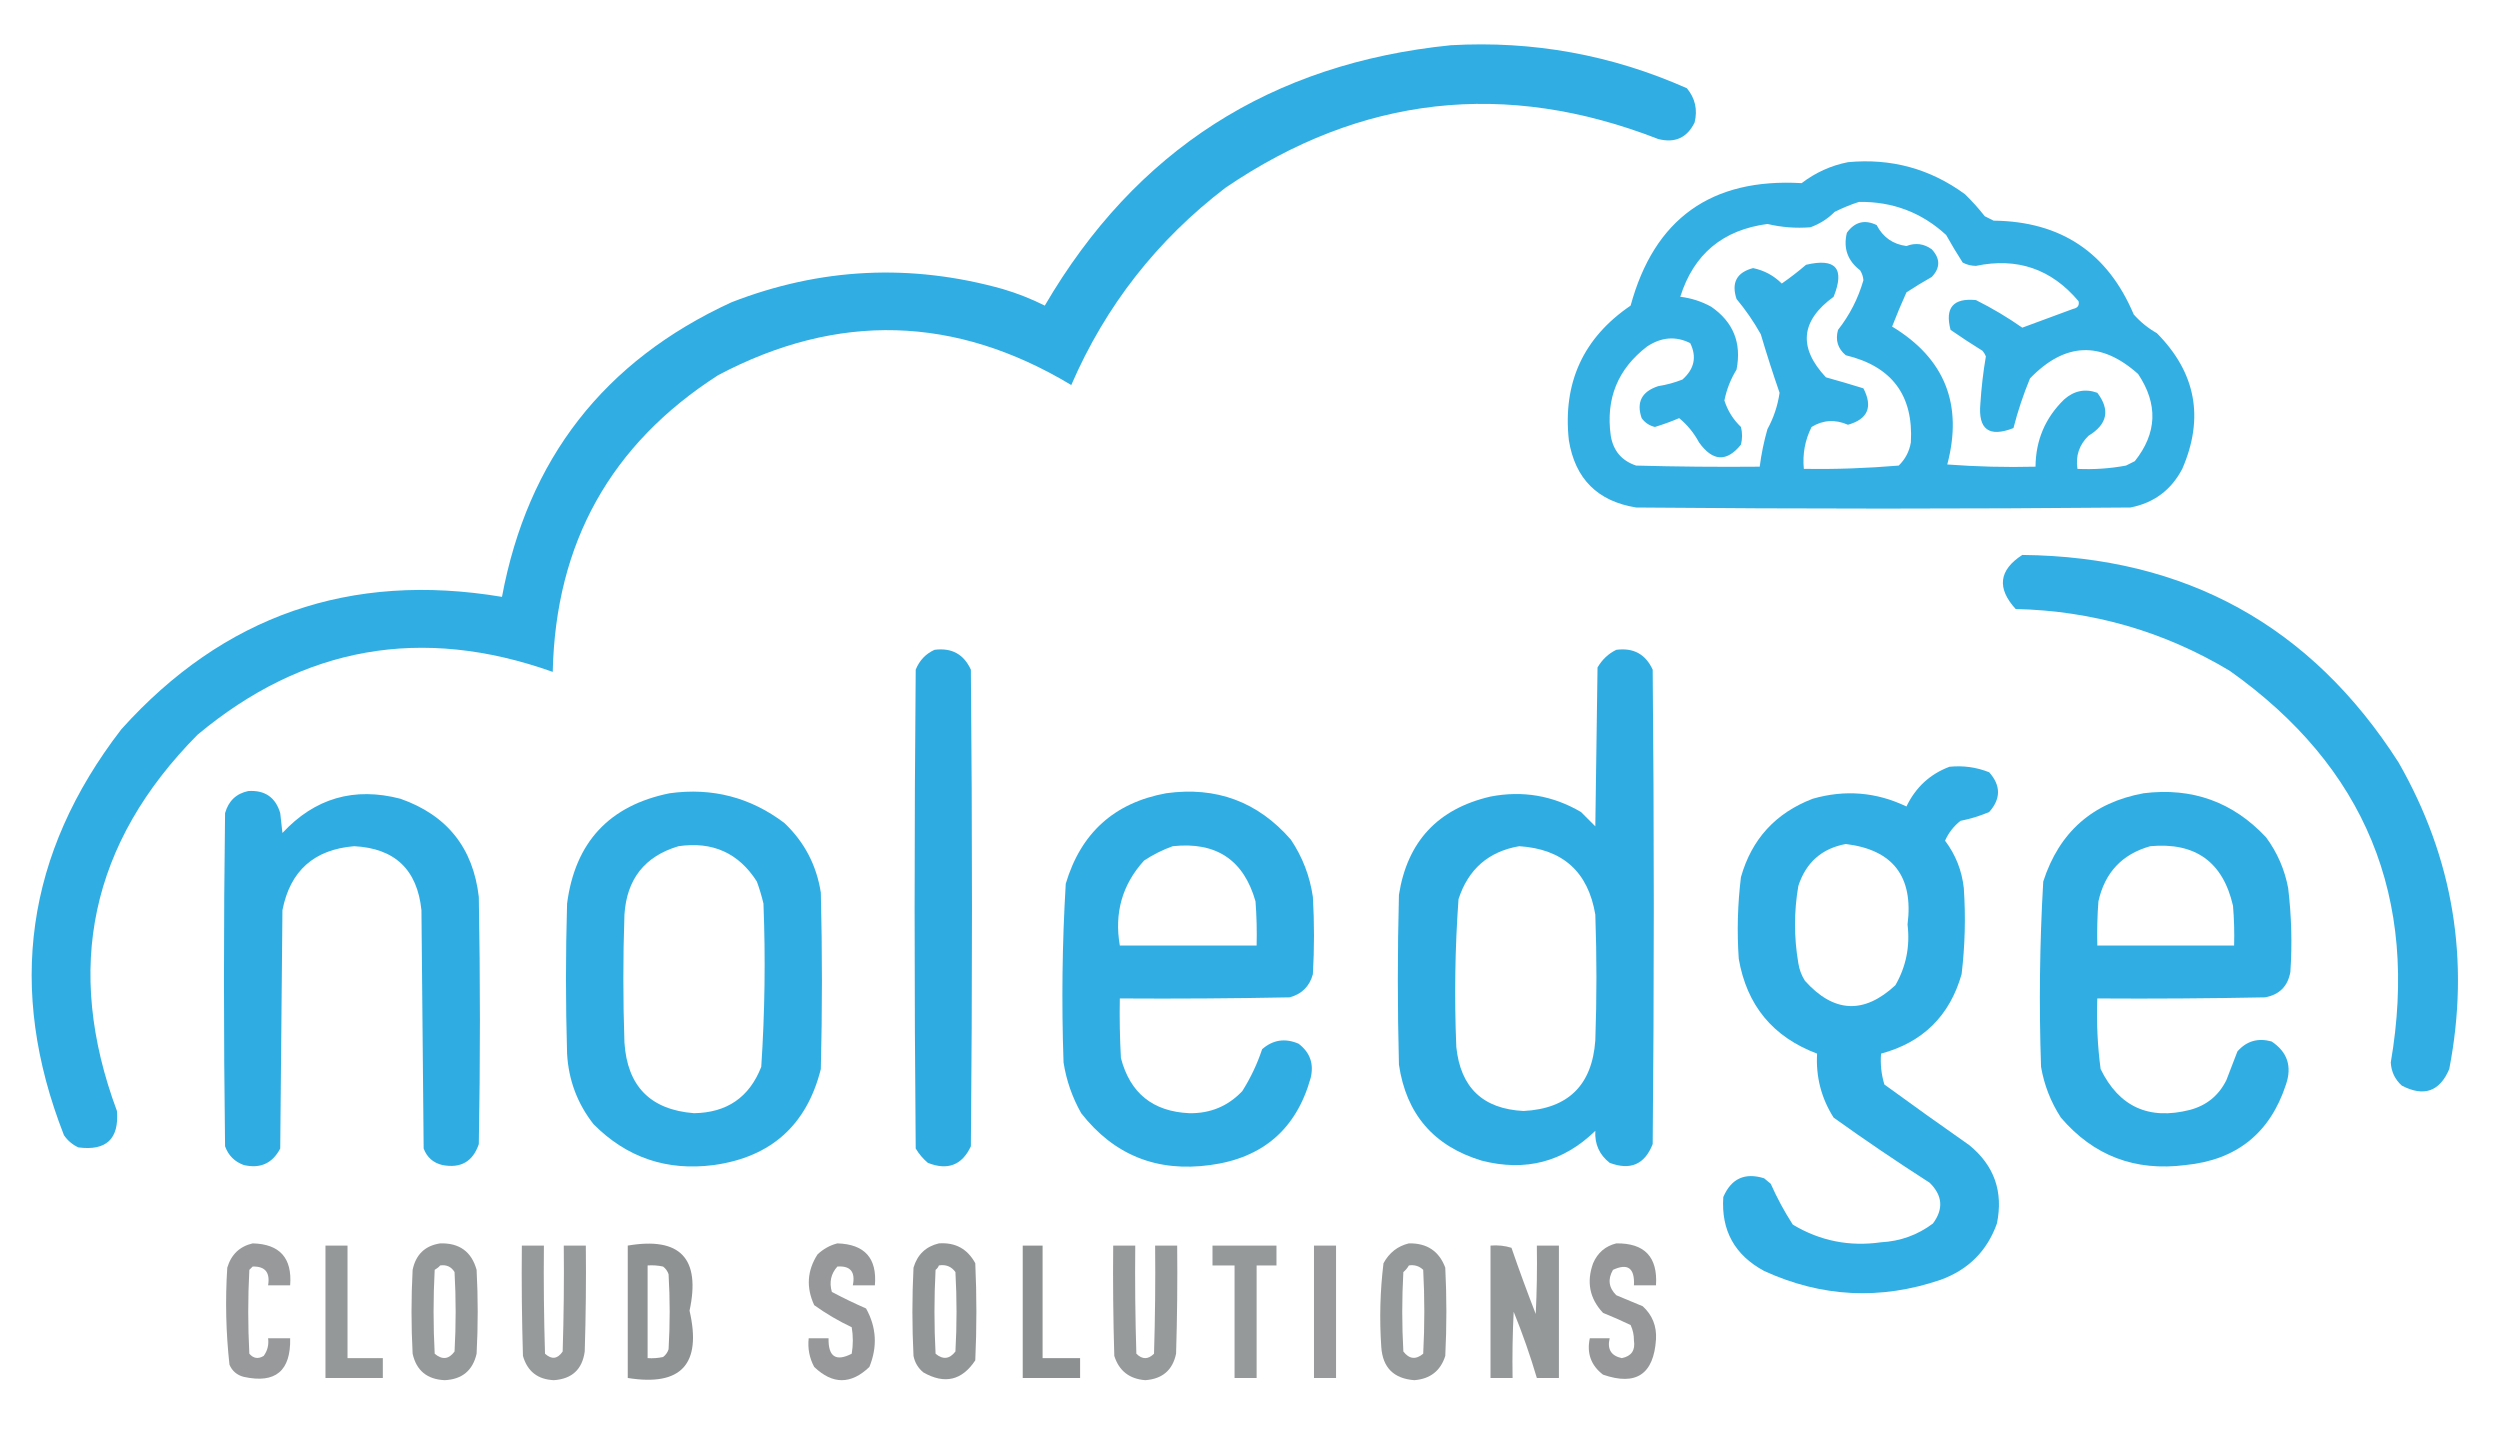
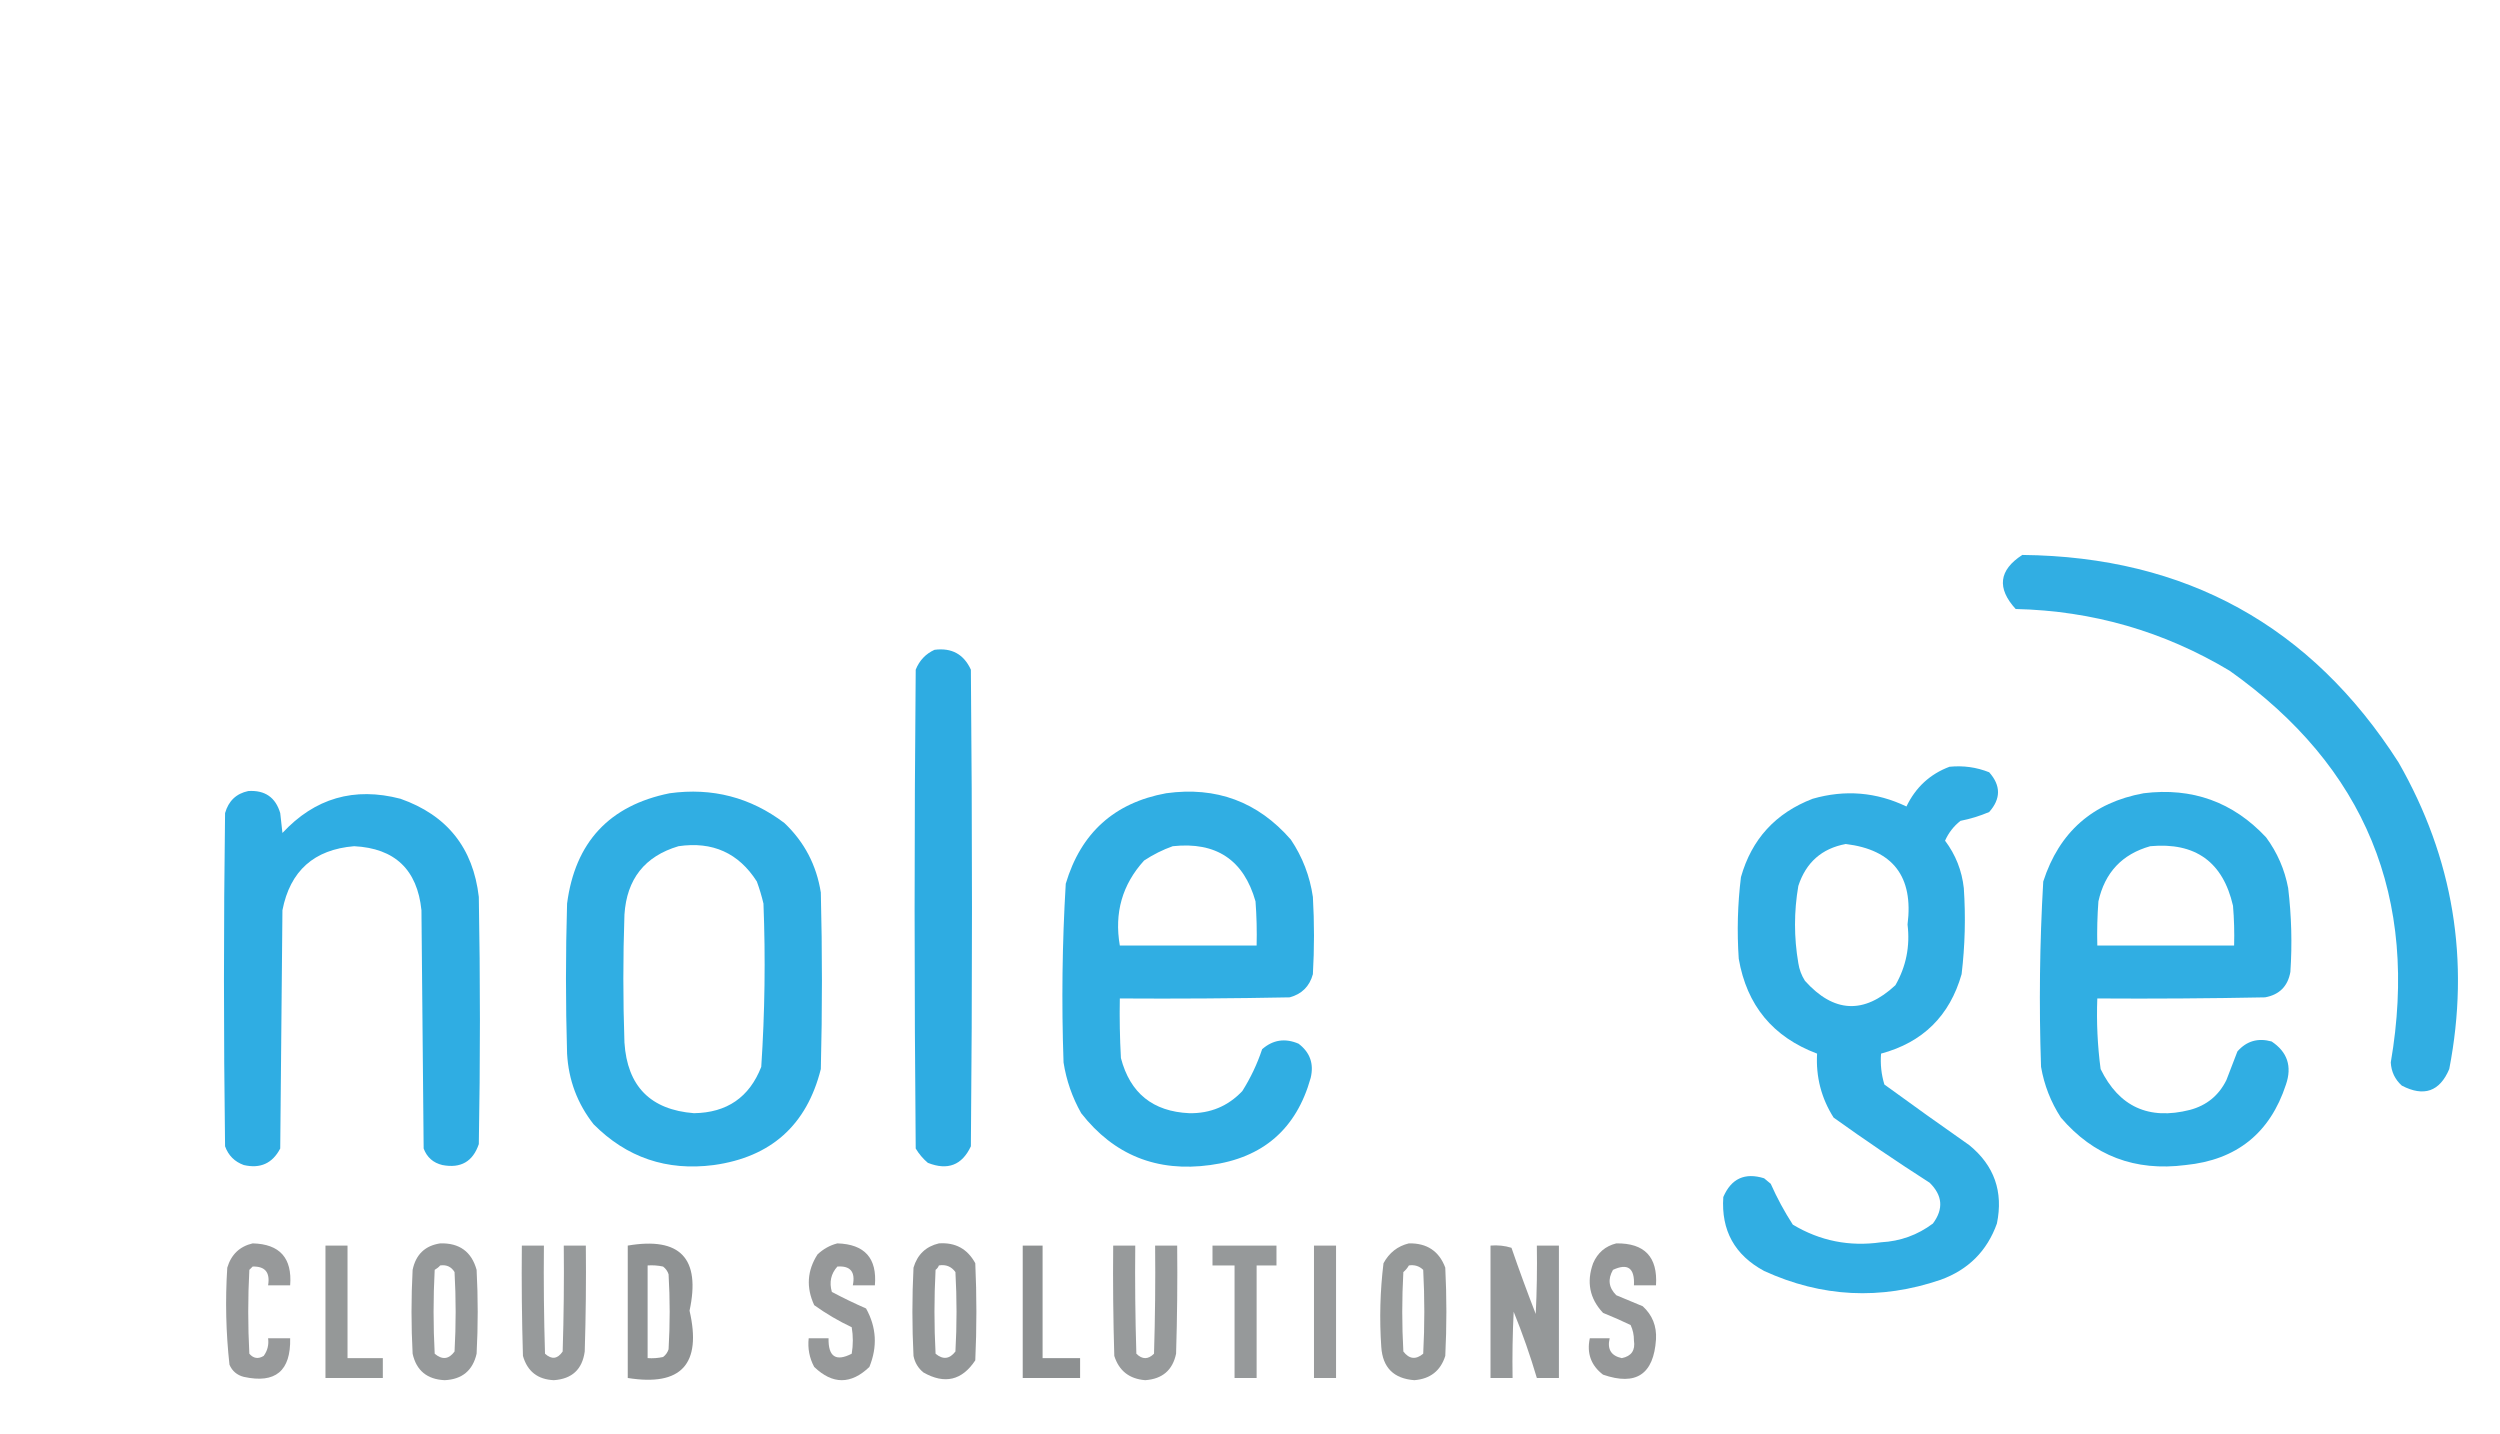
<svg xmlns="http://www.w3.org/2000/svg" version="1.1" width="1133px" height="650px" style="shape-rendering:geometricPrecision; text-rendering:geometricPrecision; image-rendering:optimizeQuality; fill-rule:evenodd; clip-rule:evenodd">
  <g>
-     <path style="opacity:0.965" fill="#2aabe2" d="M 657.5,20.5 C 694.781,18.38 730.448,24.88 764.5,40C 768.242,44.517 769.409,49.684 768,55.5C 764.59,62.453 759.09,64.953 751.5,63C 682.217,35.995 616.884,43.328 555.5,85C 524.367,108.783 501.034,138.617 485.5,174.5C 432.989,142.903 379.655,141.403 325.5,170C 276.765,201.277 251.765,246.111 250.5,304.5C 191.215,283.379 137.548,292.879 89.5,333C 41.063,381.93 28.896,438.764 53,503.5C 54.005,516.16 48.172,521.66 35.5,520C 32.829,518.75 30.663,516.917 29,514.5C 2.964,448.121 11.631,386.788 55,330.5C 101.281,279.014 158.781,259.014 227.5,270.5C 239.142,208.029 273.809,163.529 331.5,137C 371.819,121.316 412.819,119.316 454.5,131C 461.057,132.946 467.391,135.446 473.5,138.5C 514.644,68.079 575.977,28.746 657.5,20.5 Z" />
-   </g>
+     </g>
  <g>
-     <path style="opacity:0.952" fill="#2aabe2" d="M 837.5,73.5 C 857.078,71.643 874.745,76.476 890.5,88C 893.734,91.145 896.734,94.478 899.5,98C 900.833,98.667 902.167,99.333 903.5,100C 934.017,100.333 955.183,114.499 967,142.5C 970.042,145.933 973.542,148.766 977.5,151C 995.21,168.883 999.043,189.383 989,212.5C 983.97,222.098 976.137,227.931 965.5,230C 890.833,230.667 816.167,230.667 741.5,230C 724,227.167 713.833,217 711,199.5C 708.193,173.456 717.526,153.122 739,138.5C 749.725,99.132 775.558,80.632 816.5,83C 822.848,78.171 829.848,75.005 837.5,73.5 Z M 842.5,91.5 C 857.759,91.304 870.926,96.304 882,106.5C 884.374,110.75 886.874,114.916 889.5,119C 891.366,119.985 893.366,120.485 895.5,120.5C 914.221,116.574 929.721,121.907 942,136.5C 942.448,138.409 941.615,139.576 939.5,140C 931.828,142.837 924.162,145.67 916.5,148.5C 909.836,143.832 902.836,139.665 895.5,136C 885.186,134.981 881.352,139.481 884,149.5C 888.748,152.791 893.581,155.958 898.5,159C 899.126,159.75 899.626,160.584 900,161.5C 898.793,168.561 897.96,175.727 897.5,183C 896.454,194.656 901.454,198.323 912.5,194C 914.455,186.351 916.955,178.851 920,171.5C 935.824,155.106 952.157,154.439 969,169.5C 978.102,183.137 977.602,196.304 967.5,209C 966.167,209.667 964.833,210.333 963.5,211C 956.239,212.348 948.906,212.848 941.5,212.5C 940.609,206.622 942.276,201.622 946.5,197.5C 955.087,192.286 956.421,185.786 950.5,178C 944.988,176.051 939.988,177.051 935.5,181C 926.92,189.329 922.587,199.496 922.5,211.5C 909.15,211.833 895.817,211.499 882.5,210.5C 889.711,183.276 881.378,162.443 857.5,148C 859.52,142.791 861.687,137.624 864,132.5C 867.75,130.041 871.583,127.708 875.5,125.5C 879.378,121.385 879.378,117.219 875.5,113C 871.93,110.419 868.097,109.919 864,111.5C 857.853,110.688 853.353,107.522 850.5,102C 845.054,99.382 840.554,100.549 837,105.5C 835.319,112.47 837.319,118.137 843,122.5C 843.875,123.873 844.375,125.373 844.5,127C 842.116,135.269 838.283,142.769 833,149.5C 831.703,154.117 832.87,157.95 836.5,161C 857.412,166.021 867.246,179.188 866,200.5C 865.296,204.625 863.463,208.125 860.5,211C 846.192,212.21 831.859,212.71 817.5,212.5C 816.849,205.804 818.015,199.471 821,193.5C 826.198,190.306 831.698,189.972 837.5,192.5C 846.523,189.943 848.856,184.443 844.5,176C 838.873,174.252 833.206,172.586 827.5,171C 814.884,157.515 816.05,145.348 831,134.5C 836.161,121.66 831.994,116.826 818.5,120C 814.976,123.025 811.309,125.858 807.5,128.5C 803.88,124.888 799.546,122.555 794.5,121.5C 787.07,123.448 784.57,128.115 787,135.5C 791.161,140.486 794.827,145.819 798,151.5C 800.643,160.427 803.476,169.26 806.5,178C 805.671,183.826 803.838,189.326 801,194.5C 799.402,200.091 798.235,205.758 797.5,211.5C 778.83,211.667 760.164,211.5 741.5,211C 734.994,208.846 731.161,204.346 730,197.5C 727.649,180.714 733.149,167.214 746.5,157C 752.985,152.74 759.485,152.24 766,155.5C 769.059,161.709 767.892,167.209 762.5,172C 758.943,173.408 755.276,174.408 751.5,175C 744.023,177.456 741.523,182.29 744,189.5C 745.501,191.584 747.501,192.917 750,193.5C 753.76,192.358 757.427,191.025 761,189.5C 764.696,192.536 767.696,196.203 770,200.5C 776.204,209.168 782.537,209.502 789,201.5C 789.667,198.833 789.667,196.167 789,193.5C 785.479,190.144 782.979,186.144 781.5,181.5C 782.487,176.522 784.32,171.856 787,167.5C 789.368,155.414 785.535,145.914 775.5,139C 771.108,136.591 766.442,135.091 761.5,134.5C 767.59,115.184 780.757,104.184 801,101.5C 807.437,103.027 813.937,103.527 820.5,103C 824.681,101.487 828.348,99.154 831.5,96C 835.157,94.178 838.824,92.678 842.5,91.5 Z" />
-   </g>
+     </g>
  <g>
    <path style="opacity:0.963" fill="#2aabe2" d="M 916.5,251.5 C 990.541,252.258 1047.37,283.592 1087,345.5C 1111.85,388.918 1119.51,435.251 1110,484.5C 1105.67,494.705 1098.5,497.205 1088.5,492C 1085.4,489.208 1083.73,485.708 1083.5,481.5C 1096.33,406.768 1071.99,347.601 1010.5,304C 980.689,286.129 948.356,276.795 913.5,276C 904.883,266.553 905.883,258.387 916.5,251.5 Z" />
  </g>
  <g>
    <path style="opacity:0.977" fill="#2aabe2" d="M 423.5,294.5 C 431.274,293.468 436.774,296.468 440,303.5C 440.667,375.5 440.667,447.5 440,519.5C 435.995,528.063 429.495,530.563 420.5,527C 418.291,525.127 416.458,522.96 415,520.5C 414.333,448.167 414.333,375.833 415,303.5C 416.662,299.34 419.495,296.34 423.5,294.5 Z" />
  </g>
  <g>
-     <path style="opacity:0.97" fill="#2aabe2" d="M 732.5,294.5 C 740.274,293.468 745.774,296.468 749,303.5C 749.667,375.167 749.667,446.833 749,518.5C 745.4,527.713 738.9,530.546 729.5,527C 724.832,523.345 722.666,518.511 723,512.5C 708.513,526.606 691.346,531.106 671.5,526C 649.799,519.429 637.299,504.929 634,482.5C 633.333,456.833 633.333,431.167 634,405.5C 637.807,381.358 651.64,366.525 675.5,361C 690.082,358.196 703.749,360.529 716.5,368C 718.667,370.167 720.833,372.333 723,374.5C 723.333,350.5 723.667,326.5 724,302.5C 726.098,298.897 728.932,296.23 732.5,294.5 Z M 688.5,383.5 C 708.247,384.772 719.747,395.106 723,414.5C 723.667,433.5 723.667,452.5 723,471.5C 721.552,491.782 710.719,502.449 690.5,503.5C 672.084,502.585 661.917,492.919 660,474.5C 659.066,452.13 659.4,429.797 661,407.5C 665.422,393.903 674.588,385.903 688.5,383.5 Z" />
-   </g>
+     </g>
  <g>
    <path style="opacity:0.962" fill="#2aabe2" d="M 883.5,347.5 C 889.762,346.872 895.762,347.705 901.5,350C 906.833,356 906.833,362 901.5,368C 897.308,369.789 892.975,371.123 888.5,372C 885.433,374.403 883.1,377.403 881.5,381C 886.291,387.369 889.124,394.535 890,402.5C 890.877,415.542 890.544,428.542 889,441.5C 883.602,460.398 871.436,472.398 852.5,477.5C 852.121,482.297 852.621,486.964 854,491.5C 866.745,500.789 879.579,509.956 892.5,519C 903.802,528.236 907.969,540.07 905,554.5C 900.552,566.948 892.052,575.448 879.5,580C 852.273,589.286 825.606,587.952 799.5,576C 786.142,568.782 779.975,557.615 781,542.5C 784.596,534.119 790.763,531.286 799.5,534C 800.5,534.833 801.5,535.667 802.5,536.5C 805.367,542.947 808.7,549.113 812.5,555C 824.817,562.388 838.151,565.055 852.5,563C 861.224,562.537 869.057,559.704 876,554.5C 880.888,547.926 880.388,541.759 874.5,536C 859.74,526.538 845.24,516.705 831,506.5C 825.416,497.705 822.916,488.038 823.5,477.5C 803.474,469.97 791.641,455.637 788,434.5C 787.157,422.128 787.49,409.795 789,397.5C 793.875,380.289 804.708,368.455 821.5,362C 836.167,357.788 850.334,358.955 864,365.5C 868.188,356.805 874.688,350.805 883.5,347.5 Z M 836.5,382.5 C 857.921,385.112 867.255,397.279 864.5,419C 865.69,428.852 863.856,438.019 859,446.5C 844.738,459.741 831.071,459.074 818,444.5C 816.438,442.043 815.438,439.376 815,436.5C 813,424.833 813,413.167 815,401.5C 818.465,390.868 825.632,384.535 836.5,382.5 Z" />
  </g>
  <g>
    <path style="opacity:0.971" fill="#2aabe2" d="M 112.5,358.5 C 120.052,358.018 124.886,361.351 127,368.5C 127.333,371.5 127.667,374.5 128,377.5C 142.684,361.702 160.517,356.535 181.5,362C 202.608,369.441 214.441,384.274 217,406.5C 217.667,443.833 217.667,481.167 217,518.5C 214.314,526.429 208.814,529.596 200.5,528C 196.32,526.998 193.486,524.498 192,520.5C 191.667,484.5 191.333,448.5 191,412.5C 189.109,394.109 178.943,384.442 160.5,383.5C 142.327,384.995 131.494,394.662 128,412.5C 127.667,448.5 127.333,484.5 127,520.5C 123.475,527.235 117.975,529.735 110.5,528C 106.333,526.5 103.5,523.667 102,519.5C 101.333,469.167 101.333,418.833 102,368.5C 103.56,362.996 107.06,359.662 112.5,358.5 Z" />
  </g>
  <g>
    <path style="opacity:0.968" fill="#2aabe2" d="M 303.5,359.5 C 322.786,356.852 340.119,361.352 355.5,373C 364.543,381.584 370.043,392.084 372,404.5C 372.667,431.167 372.667,457.833 372,484.5C 365.62,509.879 349.453,524.379 323.5,528C 302.192,530.787 284.026,524.62 269,509.5C 261.661,500.143 257.661,489.476 257,477.5C 256.333,454.833 256.333,432.167 257,409.5C 260.634,381.702 276.134,365.035 303.5,359.5 Z M 307.5,383.5 C 322.932,381.241 334.766,386.574 343,399.5C 344.202,402.774 345.202,406.107 346,409.5C 346.961,434.216 346.628,458.883 345,483.5C 339.609,497.29 329.442,504.29 314.5,504.5C 294.788,502.955 284.288,492.288 283,472.5C 282.333,453.167 282.333,433.833 283,414.5C 284.037,398.384 292.203,388.051 307.5,383.5 Z" />
  </g>
  <g>
    <path style="opacity:0.968" fill="#2aabe2" d="M 528.5,359.5 C 551.225,356.349 570.058,363.349 585,380.5C 590.297,388.387 593.63,397.054 595,406.5C 595.667,418.167 595.667,429.833 595,441.5C 593.5,447 590,450.5 584.5,452C 558.835,452.5 533.169,452.667 507.5,452.5C 507.334,461.506 507.5,470.506 508,479.5C 512.146,495.417 522.48,503.75 539,504.5C 548.503,504.669 556.503,501.335 563,494.5C 566.765,488.544 569.765,482.211 572,475.5C 576.892,471.224 582.392,470.39 588.5,473C 593.701,476.935 595.534,482.101 594,488.5C 587.545,511.618 572.378,524.784 548.5,528C 524.348,531.328 504.848,523.495 490,504.5C 485.938,497.314 483.271,489.647 482,481.5C 481.054,454.465 481.387,427.465 483,400.5C 489.862,377.465 505.029,363.798 528.5,359.5 Z M 531.5,383.5 C 551.179,381.381 563.679,389.714 569,408.5C 569.5,415.158 569.666,421.825 569.5,428.5C 548.833,428.5 528.167,428.5 507.5,428.5C 504.945,413.708 508.612,400.875 518.5,390C 522.647,387.26 526.98,385.093 531.5,383.5 Z" />
  </g>
  <g>
    <path style="opacity:0.967" fill="#2aabe2" d="M 971.5,359.5 C 993.513,356.779 1012.01,363.446 1027,379.5C 1032.07,386.377 1035.41,394.044 1037,402.5C 1038.51,415.129 1038.85,427.795 1038,440.5C 1036.83,447 1033,450.833 1026.5,452C 1001.17,452.5 975.836,452.667 950.5,452.5C 950.097,463.231 950.597,473.898 952,484.5C 960.35,501.588 973.85,507.754 992.5,503C 1000.05,500.978 1005.55,496.478 1009,489.5C 1010.67,485.167 1012.33,480.833 1014,476.5C 1018.14,471.789 1023.31,470.289 1029.5,472C 1036.65,476.759 1038.82,483.259 1036,491.5C 1028.8,513.524 1013.64,525.691 990.5,528C 967.629,530.965 948.796,523.798 934,506.5C 929.434,499.472 926.434,491.805 925,483.5C 924.043,455.459 924.376,427.459 926,399.5C 933.27,377.057 948.437,363.723 971.5,359.5 Z M 974.5,383.5 C 994.953,381.63 1007.45,390.63 1012,410.5C 1012.5,416.491 1012.67,422.491 1012.5,428.5C 991.833,428.5 971.167,428.5 950.5,428.5C 950.334,421.825 950.5,415.158 951,408.5C 953.914,395.422 961.748,387.089 974.5,383.5 Z" />
  </g>
  <g>
    <path style="opacity:0.881" fill="#898c8d" d="M 114.5,563.5 C 126.79,563.794 132.457,570.127 131.5,582.5C 128.167,582.5 124.833,582.5 121.5,582.5C 122.482,576.663 120.149,573.83 114.5,574C 114,574.5 113.5,575 113,575.5C 112.333,588.167 112.333,600.833 113,613.5C 114.865,615.673 117.031,616.007 119.5,614.5C 121.229,612.149 121.896,609.482 121.5,606.5C 124.833,606.5 128.167,606.5 131.5,606.5C 131.827,621.319 124.827,627.152 110.5,624C 107.417,623.214 105.251,621.381 104,618.5C 102.384,603.902 102.051,589.235 103,574.5C 104.789,568.541 108.622,564.875 114.5,563.5 Z" />
  </g>
  <g>
    <path style="opacity:0.885" fill="#898c8d" d="M 199.5,563.5 C 208.209,563.257 213.709,567.257 216,575.5C 216.667,588.167 216.667,600.833 216,613.5C 214.25,621.136 209.417,625.136 201.5,625.5C 193.53,625.12 188.697,621.12 187,613.5C 186.333,600.833 186.333,588.167 187,575.5C 188.462,568.535 192.629,564.535 199.5,563.5 Z M 199.5,573.5 C 202.368,573.085 204.535,574.085 206,576.5C 206.667,588.5 206.667,600.5 206,612.5C 203.419,616.057 200.419,616.39 197,613.5C 196.333,600.833 196.333,588.167 197,575.5C 197.995,574.934 198.828,574.267 199.5,573.5 Z" />
  </g>
  <g>
    <path style="opacity:0.888" fill="#898c8d" d="M 379.5,563.5 C 391.873,563.871 397.539,570.204 396.5,582.5C 393.167,582.5 389.833,582.5 386.5,582.5C 387.737,576.403 385.403,573.57 379.5,574C 376.572,577.257 375.738,581.091 377,585.5C 382.063,588.189 387.229,590.689 392.5,593C 397.23,601.504 397.73,610.337 394,619.5C 385.667,627.5 377.333,627.5 369,619.5C 366.826,615.454 365.993,611.121 366.5,606.5C 369.5,606.5 372.5,606.5 375.5,606.5C 375.331,614.867 378.831,617.2 386,613.5C 386.667,609.5 386.667,605.5 386,601.5C 380.037,598.684 374.37,595.351 369,591.5C 365.296,583.494 365.796,575.827 370.5,568.5C 373.154,566.011 376.154,564.344 379.5,563.5 Z" />
  </g>
  <g>
    <path style="opacity:0.907" fill="#898c8d" d="M 425.5,563.5 C 432.964,562.981 438.464,565.981 442,572.5C 442.667,587.167 442.667,601.833 442,616.5C 435.959,625.635 428.125,627.468 418.5,622C 416.106,620.048 414.606,617.548 414,614.5C 413.333,601.167 413.333,587.833 414,574.5C 415.754,568.577 419.588,564.911 425.5,563.5 Z M 425.5,573.5 C 428.652,572.959 431.152,573.959 433,576.5C 433.667,588.5 433.667,600.5 433,612.5C 430.339,615.966 427.339,616.299 424,613.5C 423.333,600.833 423.333,588.167 424,575.5C 424.717,574.956 425.217,574.289 425.5,573.5 Z" />
  </g>
  <g>
    <path style="opacity:0.89" fill="#898c8d" d="M 638.5,563.5 C 646.69,563.332 652.19,566.999 655,574.5C 655.667,587.833 655.667,601.167 655,614.5C 652.866,621.25 648.199,624.916 641,625.5C 631.635,624.801 626.635,619.801 626,610.5C 625.126,597.791 625.46,585.124 627,572.5C 629.593,567.721 633.427,564.721 638.5,563.5 Z M 638.5,573.5 C 641.044,573.104 643.211,573.771 645,575.5C 645.667,588.167 645.667,600.833 645,613.5C 641.661,616.299 638.661,615.966 636,612.5C 635.333,600.5 635.333,588.5 636,576.5C 637.045,575.627 637.878,574.627 638.5,573.5 Z" />
  </g>
  <g>
    <path style="opacity:0.895" fill="#898c8d" d="M 732.5,563.5 C 745.328,563.329 751.328,569.662 750.5,582.5C 747.167,582.5 743.833,582.5 740.5,582.5C 740.904,574.701 737.737,572.367 731,575.5C 728.552,579.751 729.052,583.585 732.5,587C 736.5,588.667 740.5,590.333 744.5,592C 748.843,595.987 750.843,600.987 750.5,607C 749.467,622.847 741.467,628.181 726.5,623C 721.051,618.831 719.051,613.331 720.5,606.5C 723.5,606.5 726.5,606.5 729.5,606.5C 728.318,611.463 730.152,614.463 735,615.5C 739.355,614.635 741.189,611.968 740.5,607.5C 740.522,605.035 740.022,602.702 739,600.5C 734.907,598.538 730.741,596.704 726.5,595C 720.417,588.52 718.917,581.02 722,572.5C 724.052,567.736 727.552,564.736 732.5,563.5 Z" />
  </g>
  <g>
    <path style="opacity:0.897" fill="#898c8d" d="M 147.5,564.5 C 150.833,564.5 154.167,564.5 157.5,564.5C 157.5,581.5 157.5,598.5 157.5,615.5C 162.833,615.5 168.167,615.5 173.5,615.5C 173.5,618.5 173.5,621.5 173.5,624.5C 164.833,624.5 156.167,624.5 147.5,624.5C 147.5,604.5 147.5,584.5 147.5,564.5 Z" />
  </g>
  <g>
    <path style="opacity:0.876" fill="#898c8d" d="M 236.5,564.5 C 239.833,564.5 243.167,564.5 246.5,564.5C 246.333,580.837 246.5,597.17 247,613.5C 250.012,616.25 252.679,615.917 255,612.5C 255.5,596.503 255.667,580.503 255.5,564.5C 258.833,564.5 262.167,564.5 265.5,564.5C 265.667,580.503 265.5,596.503 265,612.5C 263.894,620.604 259.227,624.938 251,625.5C 243.674,625.17 239.007,621.503 237,614.5C 236.5,597.837 236.333,581.17 236.5,564.5 Z" />
  </g>
  <g>
    <path style="opacity:0.942" fill="#898c8d" d="M 284.5,564.5 C 308.28,560.448 317.613,570.282 312.5,594C 318.094,618.232 308.761,628.399 284.5,624.5C 284.5,604.5 284.5,584.5 284.5,564.5 Z M 293.5,573.5 C 295.857,573.337 298.19,573.503 300.5,574C 301.701,574.903 302.535,576.069 303,577.5C 303.667,588.833 303.667,600.167 303,611.5C 302.535,612.931 301.701,614.097 300.5,615C 298.19,615.497 295.857,615.663 293.5,615.5C 293.5,601.5 293.5,587.5 293.5,573.5 Z" />
  </g>
  <g>
    <path style="opacity:0.963" fill="#898c8d" d="M 463.5,564.5 C 466.5,564.5 469.5,564.5 472.5,564.5C 472.5,581.5 472.5,598.5 472.5,615.5C 478.167,615.5 483.833,615.5 489.5,615.5C 489.5,618.5 489.5,621.5 489.5,624.5C 480.833,624.5 472.167,624.5 463.5,624.5C 463.5,604.5 463.5,584.5 463.5,564.5 Z" />
  </g>
  <g>
    <path style="opacity:0.878" fill="#898c8d" d="M 504.5,564.5 C 507.833,564.5 511.167,564.5 514.5,564.5C 514.333,580.837 514.5,597.17 515,613.5C 517.667,616.167 520.333,616.167 523,613.5C 523.5,597.17 523.667,580.837 523.5,564.5C 526.833,564.5 530.167,564.5 533.5,564.5C 533.667,580.837 533.5,597.17 533,613.5C 531.436,620.969 526.77,624.969 519,625.5C 511.801,624.916 507.134,621.25 505,614.5C 504.5,597.837 504.333,581.17 504.5,564.5 Z" />
  </g>
  <g>
    <path style="opacity:0.884" fill="#898c8d" d="M 549.5,564.5 C 559.167,564.5 568.833,564.5 578.5,564.5C 578.5,567.5 578.5,570.5 578.5,573.5C 575.5,573.5 572.5,573.5 569.5,573.5C 569.5,590.5 569.5,607.5 569.5,624.5C 566.167,624.5 562.833,624.5 559.5,624.5C 559.5,607.5 559.5,590.5 559.5,573.5C 556.167,573.5 552.833,573.5 549.5,573.5C 549.5,570.5 549.5,567.5 549.5,564.5 Z" />
  </g>
  <g>
    <path style="opacity:0.868" fill="#898c8d" d="M 595.5,564.5 C 598.833,564.5 602.167,564.5 605.5,564.5C 605.5,584.5 605.5,604.5 605.5,624.5C 602.167,624.5 598.833,624.5 595.5,624.5C 595.5,604.5 595.5,584.5 595.5,564.5 Z" />
  </g>
  <g>
    <path style="opacity:0.892" fill="#898c8d" d="M 675.5,564.5 C 678.777,564.216 681.943,564.549 685,565.5C 688.47,575.577 692.137,585.577 696,595.5C 696.5,585.172 696.666,574.839 696.5,564.5C 699.833,564.5 703.167,564.5 706.5,564.5C 706.5,584.5 706.5,604.5 706.5,624.5C 703.167,624.5 699.833,624.5 696.5,624.5C 693.504,614.347 690.004,604.347 686,594.5C 685.5,604.494 685.334,614.494 685.5,624.5C 682.167,624.5 678.833,624.5 675.5,624.5C 675.5,604.5 675.5,584.5 675.5,564.5 Z" />
  </g>
</svg>